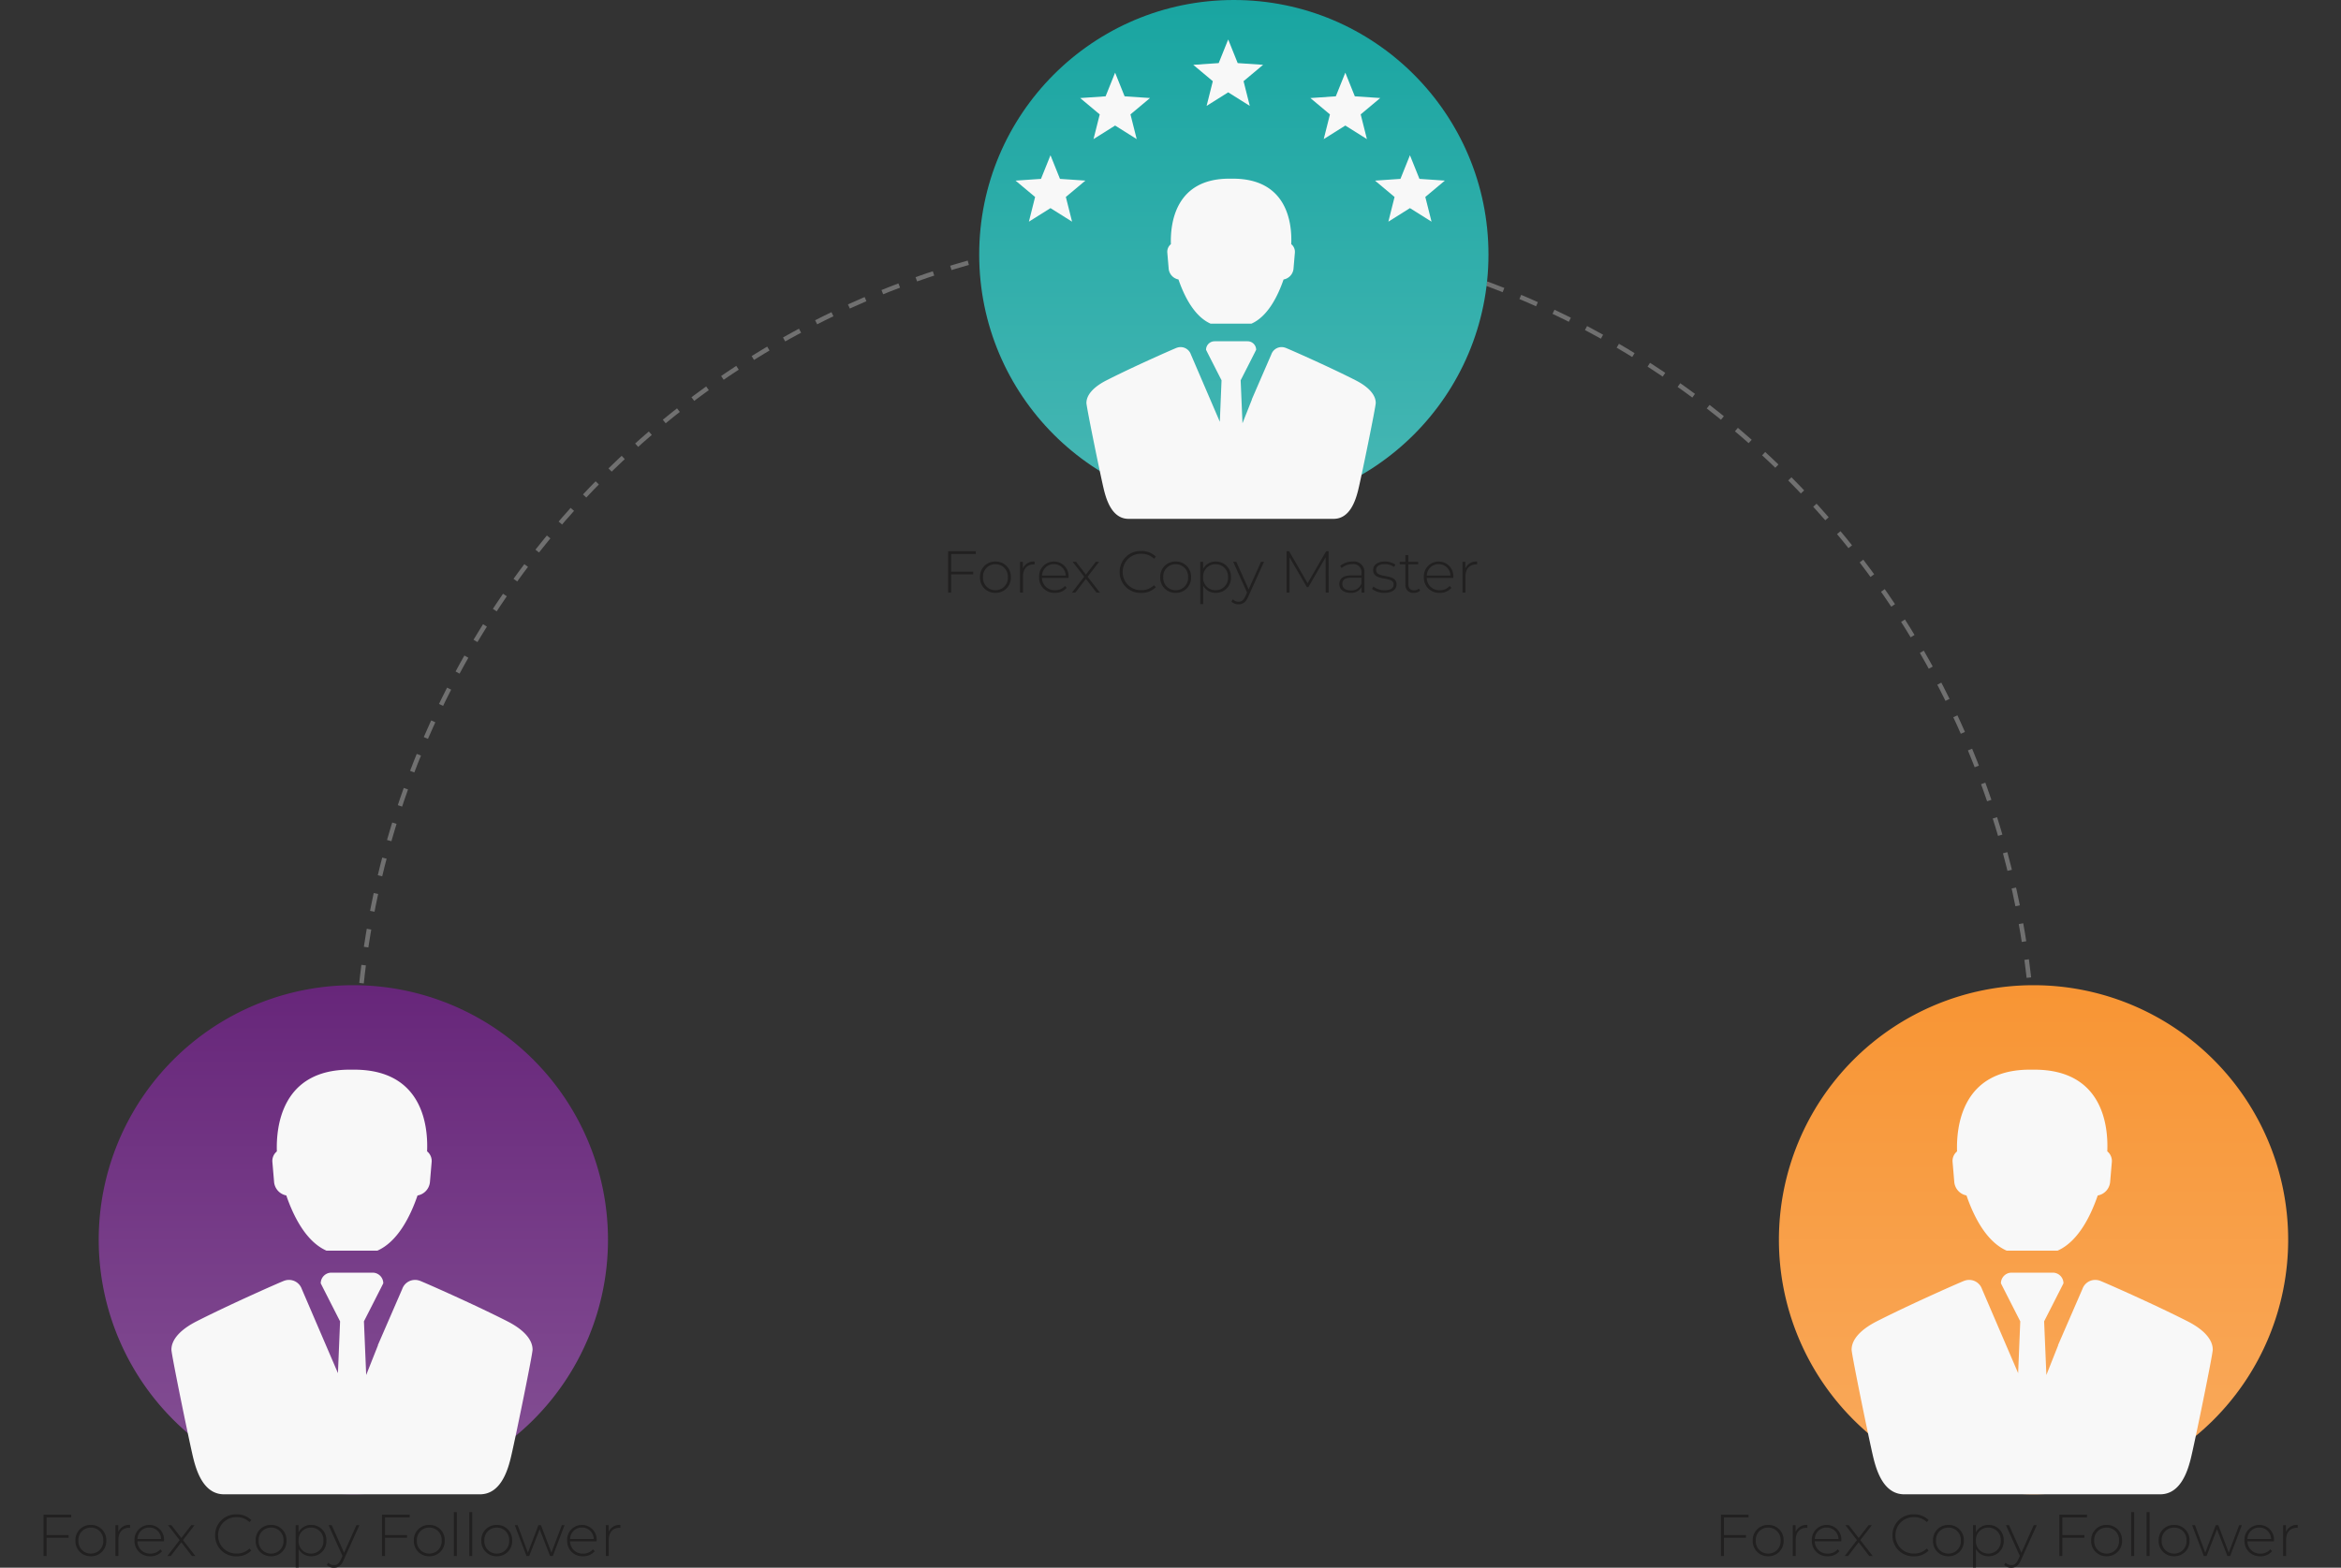
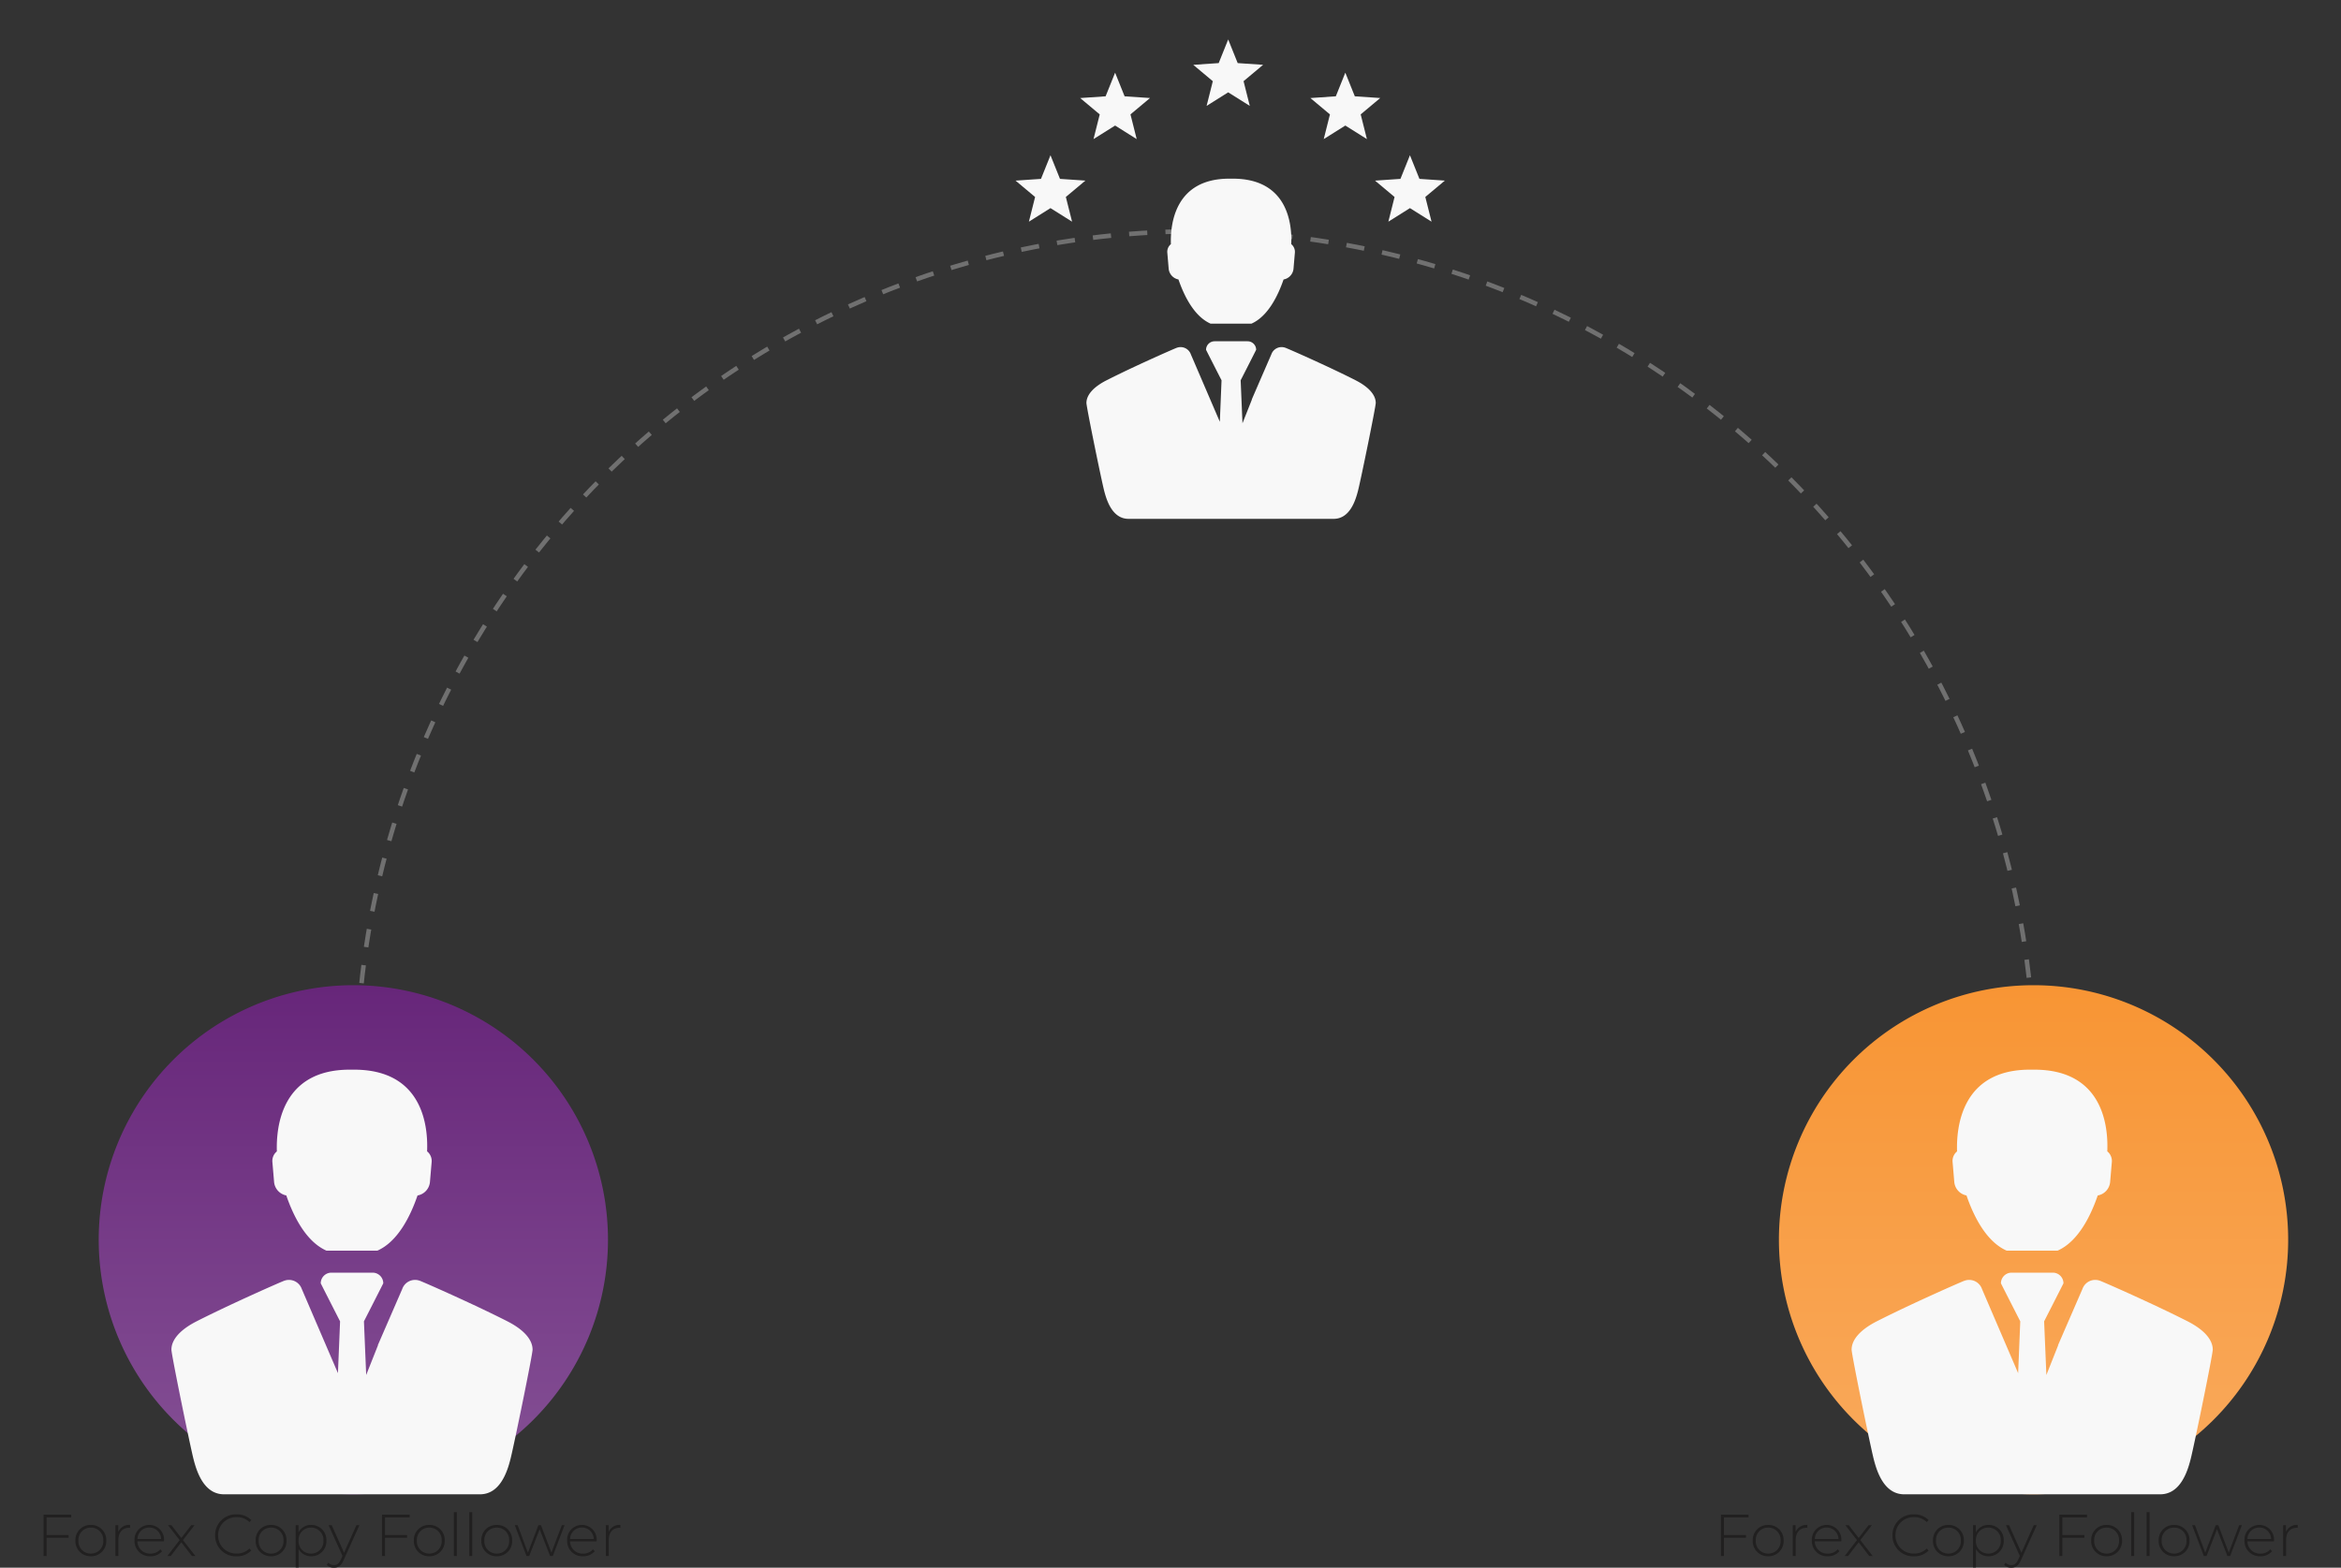
<svg xmlns="http://www.w3.org/2000/svg" id="Component_107_1" data-name="Component 107 – 1" width="515" height="344.985" viewBox="0 0 515 344.985">
  <rect x="0" y="0" width="515" height="344.985" fill="#333333" stroke="none" />
  <defs>
    <clipPath id="clip-path">
      <rect id="Rectangle_40836" data-name="Rectangle 40836" width="515" height="214" transform="translate(703 2421)" fill="#fff" />
    </clipPath>
    <linearGradient id="linear-gradient" x1="0.5" x2="0.5" y2="1" gradientUnits="objectBoundingBox">
      <stop offset="0" stop-color="#19a5a1" />
      <stop offset="1" stop-color="#47b7b4" />
    </linearGradient>
    <clipPath id="clip-path-2">
      <rect id="Rectangle_40496" data-name="Rectangle 40496" width="63.651" height="74.859" fill="#f8f8f8" />
    </clipPath>
    <linearGradient id="linear-gradient-2" x1="0.5" x2="0.5" y2="1" gradientUnits="objectBoundingBox">
      <stop offset="0" stop-color="#67267a" />
      <stop offset="1" stop-color="#855195" />
    </linearGradient>
    <clipPath id="clip-path-3">
      <rect id="Rectangle_40496-2" data-name="Rectangle 40496" width="79.455" height="93.446" fill="#f8f8f8" />
    </clipPath>
    <linearGradient id="linear-gradient-3" x1="0.5" x2="0.5" y2="1" gradientUnits="objectBoundingBox">
      <stop offset="0" stop-color="#f89534" />
      <stop offset="1" stop-color="#f9aa5d" />
    </linearGradient>
  </defs>
  <g id="Mask_Group_7" data-name="Mask Group 7" transform="translate(-703 -2379.589)" clip-path="url(#clip-path)">
    <g id="Ellipse_654" data-name="Ellipse 654" transform="translate(781 2430)" fill="none" stroke="#707070" stroke-width="1" stroke-dasharray="4">
      <ellipse cx="185" cy="185.5" rx="185" ry="185.5" stroke="none" />
      <ellipse cx="185" cy="185.5" rx="184.5" ry="185" fill="none" />
    </g>
  </g>
  <g id="Group_25705" data-name="Group 25705" transform="translate(215.416)">
-     <circle id="Ellipse_623" data-name="Ellipse 623" cx="56.017" cy="56.017" r="56.017" fill="url(#linear-gradient)" />
    <g id="Group_25516" data-name="Group 25516" transform="translate(23.589 39.317)">
      <g id="Group_25513" data-name="Group 25513" clip-path="url(#clip-path-2)">
        <path id="Path_123486" data-name="Path 123486" d="M59.226,204.481c-6.145-3.126-15.051-7.03-15.478-7.168l-.013,0a2.39,2.39,0,0,0-3.057,1.462s-2.532,5.83-4.3,9.916l.028.011-2.076,5.237-.4-9.458s3.408-6.682,3.408-6.71a1.881,1.881,0,0,0-1.876-1.876h-7.27a1.881,1.881,0,0,0-1.876,1.876c0,.029,3.408,6.71,3.408,6.71l-.376,9.133-6.373-14.839a2.391,2.391,0,0,0-3.058-1.461l-.013,0c-.427.138-9.333,4.042-15.478,7.168C1.665,205.884,0,207.63,0,209.468c0,.881,3.245,16.732,3.893,19.289.6,2.353,1.885,6.214,5.38,6.214h45.1c3.5,0,4.784-3.861,5.38-6.214.648-2.557,3.893-18.408,3.893-19.289,0-1.838-1.665-3.583-4.425-4.987" transform="translate(0 -160.111)" fill="#f8f8f8" />
        <path id="Path_123487" data-name="Path 123487" d="M124.653,14.4C124.841,10.094,123.979,0,111.8,0h-.785C98.984,0,98.035,10.107,98.176,14.411a2.178,2.178,0,0,0-.785,1.9l.3,3.528a2.665,2.665,0,0,0,2.149,2.342c1.283,3.73,3.5,8.147,7.079,9.731h8.969c3.578-1.584,5.794-6,7.077-9.726a2.664,2.664,0,0,0,2.185-2.347l.3-3.528a2.176,2.176,0,0,0-.8-1.9" transform="translate(-79.595 -0.001)" fill="#f8f8f8" />
      </g>
    </g>
  </g>
  <g id="Group_25724" data-name="Group 25724" transform="translate(21.717 216.801)">
    <path id="Path_124840" data-name="Path 124840" d="M56.017,0A56.017,56.017,0,1,1,0,56.017,56.017,56.017,0,0,1,56.017,0Z" transform="translate(0 0)" fill="url(#linear-gradient-2)" />
    <g id="Group_25516-2" data-name="Group 25516" transform="translate(15.994 18.587)">
      <g id="Group_25513-2" data-name="Group 25513" clip-path="url(#clip-path-3)">
        <path id="Path_123486-2" data-name="Path 123486" d="M73.931,206.613c-7.67-3.9-18.788-8.776-19.321-8.948l-.016,0a2.983,2.983,0,0,0-3.816,1.825s-3.16,7.278-5.373,12.378l.034.014-2.592,6.537-.495-11.806s4.254-8.341,4.254-8.376a2.348,2.348,0,0,0-2.341-2.341H35.19a2.348,2.348,0,0,0-2.342,2.341c0,.036,4.254,8.376,4.254,8.376l-.469,11.4-7.955-18.524a2.985,2.985,0,0,0-3.818-1.824l-.016,0c-.534.172-11.651,5.046-19.321,8.948C2.079,208.366,0,210.545,0,212.839c0,1.1,4.051,20.886,4.859,24.078.744,2.937,2.353,7.756,6.716,7.756h56.3c4.363,0,5.972-4.819,6.716-7.756.808-3.192,4.859-22.979,4.859-24.078,0-2.294-2.079-4.473-5.523-6.226" transform="translate(0 -151.227)" fill="#f8f8f8" />
        <path id="Path_123487-2" data-name="Path 123487" d="M131.424,17.978C131.658,12.6,130.583,0,115.374,0h-.98C99.382,0,98.2,12.617,98.373,17.989a2.718,2.718,0,0,0-.98,2.367l.374,4.4a3.326,3.326,0,0,0,2.683,2.924c1.6,4.656,4.368,10.169,8.837,12.148h11.2c4.466-1.977,7.233-7.487,8.834-12.141a3.326,3.326,0,0,0,2.728-2.93l.375-4.4a2.716,2.716,0,0,0-.995-2.377" transform="translate(-75.178 -0.001)" fill="#f8f8f8" />
      </g>
    </g>
  </g>
  <g id="Group_25725" data-name="Group 25725" transform="translate(391.345 216.801)">
    <path id="Path_124840-2" data-name="Path 124840" d="M56.017,0A56.017,56.017,0,1,1,0,56.017,56.017,56.017,0,0,1,56.017,0Z" transform="translate(0 0)" fill="url(#linear-gradient-3)" />
    <g id="Group_25516-3" data-name="Group 25516" transform="translate(15.994 18.587)">
      <g id="Group_25513-3" data-name="Group 25513" clip-path="url(#clip-path-3)">
        <path id="Path_123486-3" data-name="Path 123486" d="M73.931,206.613c-7.67-3.9-18.788-8.776-19.321-8.948l-.016,0a2.983,2.983,0,0,0-3.816,1.825s-3.16,7.278-5.373,12.378l.034.014-2.592,6.537-.495-11.806s4.254-8.341,4.254-8.376a2.348,2.348,0,0,0-2.341-2.341H35.19a2.348,2.348,0,0,0-2.342,2.341c0,.036,4.254,8.376,4.254,8.376l-.469,11.4-7.955-18.524a2.985,2.985,0,0,0-3.818-1.824l-.016,0c-.534.172-11.651,5.046-19.321,8.948C2.079,208.366,0,210.545,0,212.839c0,1.1,4.051,20.886,4.859,24.078.744,2.937,2.353,7.756,6.716,7.756h56.3c4.363,0,5.972-4.819,6.716-7.756.808-3.192,4.859-22.979,4.859-24.078,0-2.294-2.079-4.473-5.523-6.226" transform="translate(0 -151.227)" fill="#f8f8f8" />
        <path id="Path_123487-3" data-name="Path 123487" d="M131.424,17.978C131.658,12.6,130.583,0,115.374,0h-.98C99.382,0,98.2,12.617,98.373,17.989a2.718,2.718,0,0,0-.98,2.367l.374,4.4a3.326,3.326,0,0,0,2.683,2.924c1.6,4.656,4.368,10.169,8.837,12.148h11.2c4.466-1.977,7.233-7.487,8.834-12.141a3.326,3.326,0,0,0,2.728-2.93l.375-4.4a2.716,2.716,0,0,0-.995-2.377" transform="translate(-75.178 -0.001)" fill="#f8f8f8" />
      </g>
    </g>
  </g>
  <path id="Path_124835" data-name="Path 124835" d="M7.684,0,5.594,5.2,0,5.583l4.3,3.6L2.935,14.616l4.749-2.982,4.749,2.982L11.065,9.178l4.3-3.6L9.774,5.2Z" transform="translate(262.508 8.685)" fill="#f8f8f8" />
  <path id="Path_124836" data-name="Path 124836" d="M7.684,0,5.594,5.2,0,5.583l4.3,3.6L2.935,14.616l4.749-2.982,4.749,2.982L11.065,9.178l4.3-3.6L9.774,5.2Z" transform="translate(237.63 15.993)" fill="#f8f8f8" />
  <path id="Path_124839" data-name="Path 124839" d="M7.684,0,5.594,5.2,0,5.583l4.3,3.6L2.935,14.616l4.749-2.982,4.749,2.982L11.065,9.178l4.3-3.6L9.774,5.2Z" transform="translate(223.413 34.164)" fill="#f8f8f8" />
  <path id="Path_124837" data-name="Path 124837" d="M7.684,0,5.594,5.2,0,5.583l4.3,3.6L2.935,14.616l4.749-2.982,4.749,2.982L11.065,9.178l4.3-3.6L9.774,5.2Z" transform="translate(288.275 15.993)" fill="#f8f8f8" />
  <path id="Path_124838" data-name="Path 124838" d="M7.684,0,5.594,5.2,0,5.583l4.3,3.6L2.935,14.616l4.749-2.982,4.749,2.982L11.065,9.178l4.3-3.6L9.774,5.2Z" transform="translate(302.492 34.164)" fill="#f8f8f8" />
-   <path id="Path_124852" data-name="Path 124852" d="M7.67-8.5v-.6H1.586V0h.663V-4.017H7.1v-.6H2.249V-8.5ZM11.986.052a3.306,3.306,0,0,0,3.393-3.445,3.306,3.306,0,0,0-3.393-3.445A3.306,3.306,0,0,0,8.593-3.393,3.306,3.306,0,0,0,11.986.052Zm0-.585a2.692,2.692,0,0,1-2.73-2.86,2.692,2.692,0,0,1,2.73-2.86,2.692,2.692,0,0,1,2.73,2.86A2.692,2.692,0,0,1,11.986-.533ZM18.018-5.3V-6.786h-.624V0h.65V-3.536c0-1.677.9-2.678,2.405-2.678.052,0,.1.013.156.013v-.637A2.577,2.577,0,0,0,18.018-5.3ZM28.08-3.419a3.213,3.213,0,0,0-3.237-3.419,3.245,3.245,0,0,0-3.25,3.445A3.331,3.331,0,0,0,25.09.052a3.248,3.248,0,0,0,2.561-1.1l-.377-.429A2.737,2.737,0,0,1,25.1-.533a2.734,2.734,0,0,1-2.873-2.7h5.837C28.067-3.3,28.08-3.367,28.08-3.419ZM24.843-6.266a2.565,2.565,0,0,1,2.6,2.522h-5.2A2.565,2.565,0,0,1,24.843-6.266ZM34.983,0l-2.73-3.5L34.8-6.786h-.728L31.889-3.965,29.705-6.786h-.741L31.512-3.5,28.821,0h.741l2.327-3.029L34.216,0Zm9.061.065a4.348,4.348,0,0,0,3.237-1.274l-.416-.429a3.821,3.821,0,0,1-2.8,1.092,3.952,3.952,0,0,1-4.082-4,3.952,3.952,0,0,1,4.082-4,3.809,3.809,0,0,1,2.8,1.079l.416-.429a4.338,4.338,0,0,0-3.237-1.261A4.545,4.545,0,0,0,39.325-4.55,4.545,4.545,0,0,0,44.044.065ZM51.636.052a3.306,3.306,0,0,0,3.393-3.445,3.306,3.306,0,0,0-3.393-3.445,3.306,3.306,0,0,0-3.393,3.445A3.306,3.306,0,0,0,51.636.052Zm0-.585a2.692,2.692,0,0,1-2.73-2.86,2.692,2.692,0,0,1,2.73-2.86,2.692,2.692,0,0,1,2.73,2.86A2.692,2.692,0,0,1,51.636-.533ZM60.45-6.838a3.033,3.033,0,0,0-2.782,1.651v-1.6h-.624V2.522h.65V-1.547A3.038,3.038,0,0,0,60.45.052,3.282,3.282,0,0,0,63.8-3.393,3.289,3.289,0,0,0,60.45-6.838ZM60.411-.533a2.692,2.692,0,0,1-2.73-2.86,2.692,2.692,0,0,1,2.73-2.86,2.7,2.7,0,0,1,2.743,2.86A2.7,2.7,0,0,1,60.411-.533Zm10-6.253L67.691-.715,64.974-6.786h-.689L67.34-.026l-.364.819C66.56,1.716,66.105,2,65.481,2a1.652,1.652,0,0,1-1.261-.533l-.325.494a2.167,2.167,0,0,0,1.573.611c.9,0,1.573-.4,2.119-1.651l3.484-7.709ZM85.293,0,85.28-9.1h-.546L80.665-2.067,76.6-9.1h-.559V0h.65V-7.761L80.5-1.209h.325L84.63-7.787,84.643,0Zm5.252-6.838a4.139,4.139,0,0,0-2.717.962l.325.468a3.522,3.522,0,0,1,2.34-.858,1.767,1.767,0,0,1,2.015,1.937v.546H90.181c-1.885,0-2.535.871-2.535,1.9,0,1.157.923,1.937,2.444,1.937a2.607,2.607,0,0,0,2.444-1.261V0h.624V-4.3A2.308,2.308,0,0,0,90.545-6.838ZM90.181-.481c-1.2,0-1.885-.546-1.885-1.43,0-.78.494-1.365,1.9-1.365h2.314V-2A2.326,2.326,0,0,1,90.181-.481Zm7.371.533c1.729,0,2.678-.754,2.678-1.859,0-2.587-4.5-1.144-4.5-3.185,0-.728.585-1.274,1.911-1.274a3.5,3.5,0,0,1,2.041.611l.3-.52a4.168,4.168,0,0,0-2.327-.663c-1.716,0-2.574.832-2.574,1.859,0,2.665,4.5,1.209,4.5,3.185,0,.767-.572,1.274-2,1.274a3.949,3.949,0,0,1-2.444-.819l-.3.52A4.258,4.258,0,0,0,97.552.052Zm7.592-.936a1.56,1.56,0,0,1-1.053.377c-.832,0-1.261-.481-1.261-1.352V-6.227h2.158v-.559H102.83V-8.268h-.65v1.482h-1.248v.559h1.248v4.433A1.683,1.683,0,0,0,104.026.052a2.059,2.059,0,0,0,1.391-.481Zm7.579-2.535a3.213,3.213,0,0,0-3.237-3.419,3.245,3.245,0,0,0-3.25,3.445,3.331,3.331,0,0,0,3.5,3.445,3.248,3.248,0,0,0,2.561-1.1l-.377-.429a2.737,2.737,0,0,1-2.171.949,2.734,2.734,0,0,1-2.873-2.7h5.837C112.71-3.3,112.723-3.367,112.723-3.419Zm-3.237-2.847a2.565,2.565,0,0,1,2.6,2.522h-5.2A2.565,2.565,0,0,1,109.486-6.266Zm5.876.962V-6.786h-.624V0h.65V-3.536c0-1.677.9-2.678,2.4-2.678.052,0,.1.013.156.013v-.637A2.577,2.577,0,0,0,115.362-5.3Z" transform="translate(207 130.411)" fill="#212020" />
  <path id="Path_124854" data-name="Path 124854" d="M7.67-8.5v-.6H1.586V0h.663V-4.017H7.1v-.6H2.249V-8.5ZM11.986.052a3.306,3.306,0,0,0,3.393-3.445,3.306,3.306,0,0,0-3.393-3.445A3.306,3.306,0,0,0,8.593-3.393,3.306,3.306,0,0,0,11.986.052Zm0-.585a2.692,2.692,0,0,1-2.73-2.86,2.692,2.692,0,0,1,2.73-2.86,2.692,2.692,0,0,1,2.73,2.86A2.692,2.692,0,0,1,11.986-.533ZM18.018-5.3V-6.786h-.624V0h.65V-3.536c0-1.677.9-2.678,2.405-2.678.052,0,.1.013.156.013v-.637A2.577,2.577,0,0,0,18.018-5.3ZM28.08-3.419a3.213,3.213,0,0,0-3.237-3.419,3.245,3.245,0,0,0-3.25,3.445A3.331,3.331,0,0,0,25.09.052a3.248,3.248,0,0,0,2.561-1.1l-.377-.429A2.737,2.737,0,0,1,25.1-.533a2.734,2.734,0,0,1-2.873-2.7h5.837C28.067-3.3,28.08-3.367,28.08-3.419ZM24.843-6.266a2.565,2.565,0,0,1,2.6,2.522h-5.2A2.565,2.565,0,0,1,24.843-6.266ZM34.983,0l-2.73-3.5L34.8-6.786h-.728L31.889-3.965,29.705-6.786h-.741L31.512-3.5,28.821,0h.741l2.327-3.029L34.216,0Zm9.061.065a4.348,4.348,0,0,0,3.237-1.274l-.416-.429a3.821,3.821,0,0,1-2.8,1.092,3.952,3.952,0,0,1-4.082-4,3.952,3.952,0,0,1,4.082-4,3.809,3.809,0,0,1,2.8,1.079l.416-.429a4.338,4.338,0,0,0-3.237-1.261A4.545,4.545,0,0,0,39.325-4.55,4.545,4.545,0,0,0,44.044.065ZM51.636.052a3.306,3.306,0,0,0,3.393-3.445,3.306,3.306,0,0,0-3.393-3.445,3.306,3.306,0,0,0-3.393,3.445A3.306,3.306,0,0,0,51.636.052Zm0-.585a2.692,2.692,0,0,1-2.73-2.86,2.692,2.692,0,0,1,2.73-2.86,2.692,2.692,0,0,1,2.73,2.86A2.692,2.692,0,0,1,51.636-.533ZM60.45-6.838a3.033,3.033,0,0,0-2.782,1.651v-1.6h-.624V2.522h.65V-1.547A3.038,3.038,0,0,0,60.45.052,3.282,3.282,0,0,0,63.8-3.393,3.289,3.289,0,0,0,60.45-6.838ZM60.411-.533a2.692,2.692,0,0,1-2.73-2.86,2.692,2.692,0,0,1,2.73-2.86,2.7,2.7,0,0,1,2.743,2.86A2.7,2.7,0,0,1,60.411-.533Zm10-6.253L67.691-.715,64.974-6.786h-.689L67.34-.026l-.364.819C66.56,1.716,66.105,2,65.481,2a1.652,1.652,0,0,1-1.261-.533l-.325.494a2.167,2.167,0,0,0,1.573.611c.9,0,1.573-.4,2.119-1.651l3.484-7.709ZM82.121-8.5v-.6H76.037V0H76.7V-4.017h4.849v-.6H76.7V-8.5ZM86.437.052A3.306,3.306,0,0,0,89.83-3.393a3.306,3.306,0,0,0-3.393-3.445,3.306,3.306,0,0,0-3.393,3.445A3.306,3.306,0,0,0,86.437.052Zm0-.585a2.692,2.692,0,0,1-2.73-2.86,2.692,2.692,0,0,1,2.73-2.86,2.692,2.692,0,0,1,2.73,2.86A2.692,2.692,0,0,1,86.437-.533ZM91.845,0h.65V-9.646h-.65Zm3.393,0h.65V-9.646h-.65Zm6.045.052a3.306,3.306,0,0,0,3.393-3.445,3.306,3.306,0,0,0-3.393-3.445A3.306,3.306,0,0,0,97.89-3.393,3.306,3.306,0,0,0,101.283.052Zm0-.585a2.692,2.692,0,0,1-2.73-2.86,2.692,2.692,0,0,1,2.73-2.86,2.692,2.692,0,0,1,2.73,2.86A2.692,2.692,0,0,1,101.283-.533ZM115.6-6.786,113.308-.741l-2.3-6.045h-.559L108.134-.728l-2.262-6.058h-.624L107.822,0h.6l2.3-5.889L113.009,0h.611l2.574-6.786Zm7.657,3.367a3.213,3.213,0,0,0-3.237-3.419,3.245,3.245,0,0,0-3.25,3.445,3.331,3.331,0,0,0,3.5,3.445,3.248,3.248,0,0,0,2.561-1.1l-.377-.429a2.737,2.737,0,0,1-2.171.949,2.734,2.734,0,0,1-2.873-2.7h5.837C123.24-3.3,123.253-3.367,123.253-3.419Zm-3.237-2.847a2.565,2.565,0,0,1,2.6,2.522h-5.2A2.565,2.565,0,0,1,120.016-6.266Zm5.876.962V-6.786h-.624V0h.65V-3.536c0-1.677.9-2.678,2.4-2.678.052,0,.1.013.156.013v-.637A2.577,2.577,0,0,0,125.892-5.3Z" transform="translate(8 342.411)" fill="#212020" />
  <path id="Path_124853" data-name="Path 124853" d="M7.67-8.5v-.6H1.586V0h.663V-4.017H7.1v-.6H2.249V-8.5ZM11.986.052a3.306,3.306,0,0,0,3.393-3.445,3.306,3.306,0,0,0-3.393-3.445A3.306,3.306,0,0,0,8.593-3.393,3.306,3.306,0,0,0,11.986.052Zm0-.585a2.692,2.692,0,0,1-2.73-2.86,2.692,2.692,0,0,1,2.73-2.86,2.692,2.692,0,0,1,2.73,2.86A2.692,2.692,0,0,1,11.986-.533ZM18.018-5.3V-6.786h-.624V0h.65V-3.536c0-1.677.9-2.678,2.405-2.678.052,0,.1.013.156.013v-.637A2.577,2.577,0,0,0,18.018-5.3ZM28.08-3.419a3.213,3.213,0,0,0-3.237-3.419,3.245,3.245,0,0,0-3.25,3.445A3.331,3.331,0,0,0,25.09.052a3.248,3.248,0,0,0,2.561-1.1l-.377-.429A2.737,2.737,0,0,1,25.1-.533a2.734,2.734,0,0,1-2.873-2.7h5.837C28.067-3.3,28.08-3.367,28.08-3.419ZM24.843-6.266a2.565,2.565,0,0,1,2.6,2.522h-5.2A2.565,2.565,0,0,1,24.843-6.266ZM34.983,0l-2.73-3.5L34.8-6.786h-.728L31.889-3.965,29.705-6.786h-.741L31.512-3.5,28.821,0h.741l2.327-3.029L34.216,0Zm9.061.065a4.348,4.348,0,0,0,3.237-1.274l-.416-.429a3.821,3.821,0,0,1-2.8,1.092,3.952,3.952,0,0,1-4.082-4,3.952,3.952,0,0,1,4.082-4,3.809,3.809,0,0,1,2.8,1.079l.416-.429a4.338,4.338,0,0,0-3.237-1.261A4.545,4.545,0,0,0,39.325-4.55,4.545,4.545,0,0,0,44.044.065ZM51.636.052a3.306,3.306,0,0,0,3.393-3.445,3.306,3.306,0,0,0-3.393-3.445,3.306,3.306,0,0,0-3.393,3.445A3.306,3.306,0,0,0,51.636.052Zm0-.585a2.692,2.692,0,0,1-2.73-2.86,2.692,2.692,0,0,1,2.73-2.86,2.692,2.692,0,0,1,2.73,2.86A2.692,2.692,0,0,1,51.636-.533ZM60.45-6.838a3.033,3.033,0,0,0-2.782,1.651v-1.6h-.624V2.522h.65V-1.547A3.038,3.038,0,0,0,60.45.052,3.282,3.282,0,0,0,63.8-3.393,3.289,3.289,0,0,0,60.45-6.838ZM60.411-.533a2.692,2.692,0,0,1-2.73-2.86,2.692,2.692,0,0,1,2.73-2.86,2.7,2.7,0,0,1,2.743,2.86A2.7,2.7,0,0,1,60.411-.533Zm10-6.253L67.691-.715,64.974-6.786h-.689L67.34-.026l-.364.819C66.56,1.716,66.105,2,65.481,2a1.652,1.652,0,0,1-1.261-.533l-.325.494a2.167,2.167,0,0,0,1.573.611c.9,0,1.573-.4,2.119-1.651l3.484-7.709ZM82.121-8.5v-.6H76.037V0H76.7V-4.017h4.849v-.6H76.7V-8.5ZM86.437.052A3.306,3.306,0,0,0,89.83-3.393a3.306,3.306,0,0,0-3.393-3.445,3.306,3.306,0,0,0-3.393,3.445A3.306,3.306,0,0,0,86.437.052Zm0-.585a2.692,2.692,0,0,1-2.73-2.86,2.692,2.692,0,0,1,2.73-2.86,2.692,2.692,0,0,1,2.73,2.86A2.692,2.692,0,0,1,86.437-.533ZM91.845,0h.65V-9.646h-.65Zm3.393,0h.65V-9.646h-.65Zm6.045.052a3.306,3.306,0,0,0,3.393-3.445,3.306,3.306,0,0,0-3.393-3.445A3.306,3.306,0,0,0,97.89-3.393,3.306,3.306,0,0,0,101.283.052Zm0-.585a2.692,2.692,0,0,1-2.73-2.86,2.692,2.692,0,0,1,2.73-2.86,2.692,2.692,0,0,1,2.73,2.86A2.692,2.692,0,0,1,101.283-.533ZM115.6-6.786,113.308-.741l-2.3-6.045h-.559L108.134-.728l-2.262-6.058h-.624L107.822,0h.6l2.3-5.889L113.009,0h.611l2.574-6.786Zm7.657,3.367a3.213,3.213,0,0,0-3.237-3.419,3.245,3.245,0,0,0-3.25,3.445,3.331,3.331,0,0,0,3.5,3.445,3.248,3.248,0,0,0,2.561-1.1l-.377-.429a2.737,2.737,0,0,1-2.171.949,2.734,2.734,0,0,1-2.873-2.7h5.837C123.24-3.3,123.253-3.367,123.253-3.419Zm-3.237-2.847a2.565,2.565,0,0,1,2.6,2.522h-5.2A2.565,2.565,0,0,1,120.016-6.266Zm5.876.962V-6.786h-.624V0h.65V-3.536c0-1.677.9-2.678,2.4-2.678.052,0,.1.013.156.013v-.637A2.577,2.577,0,0,0,125.892-5.3Z" transform="translate(377 342.411)" fill="#212020" />
</svg>